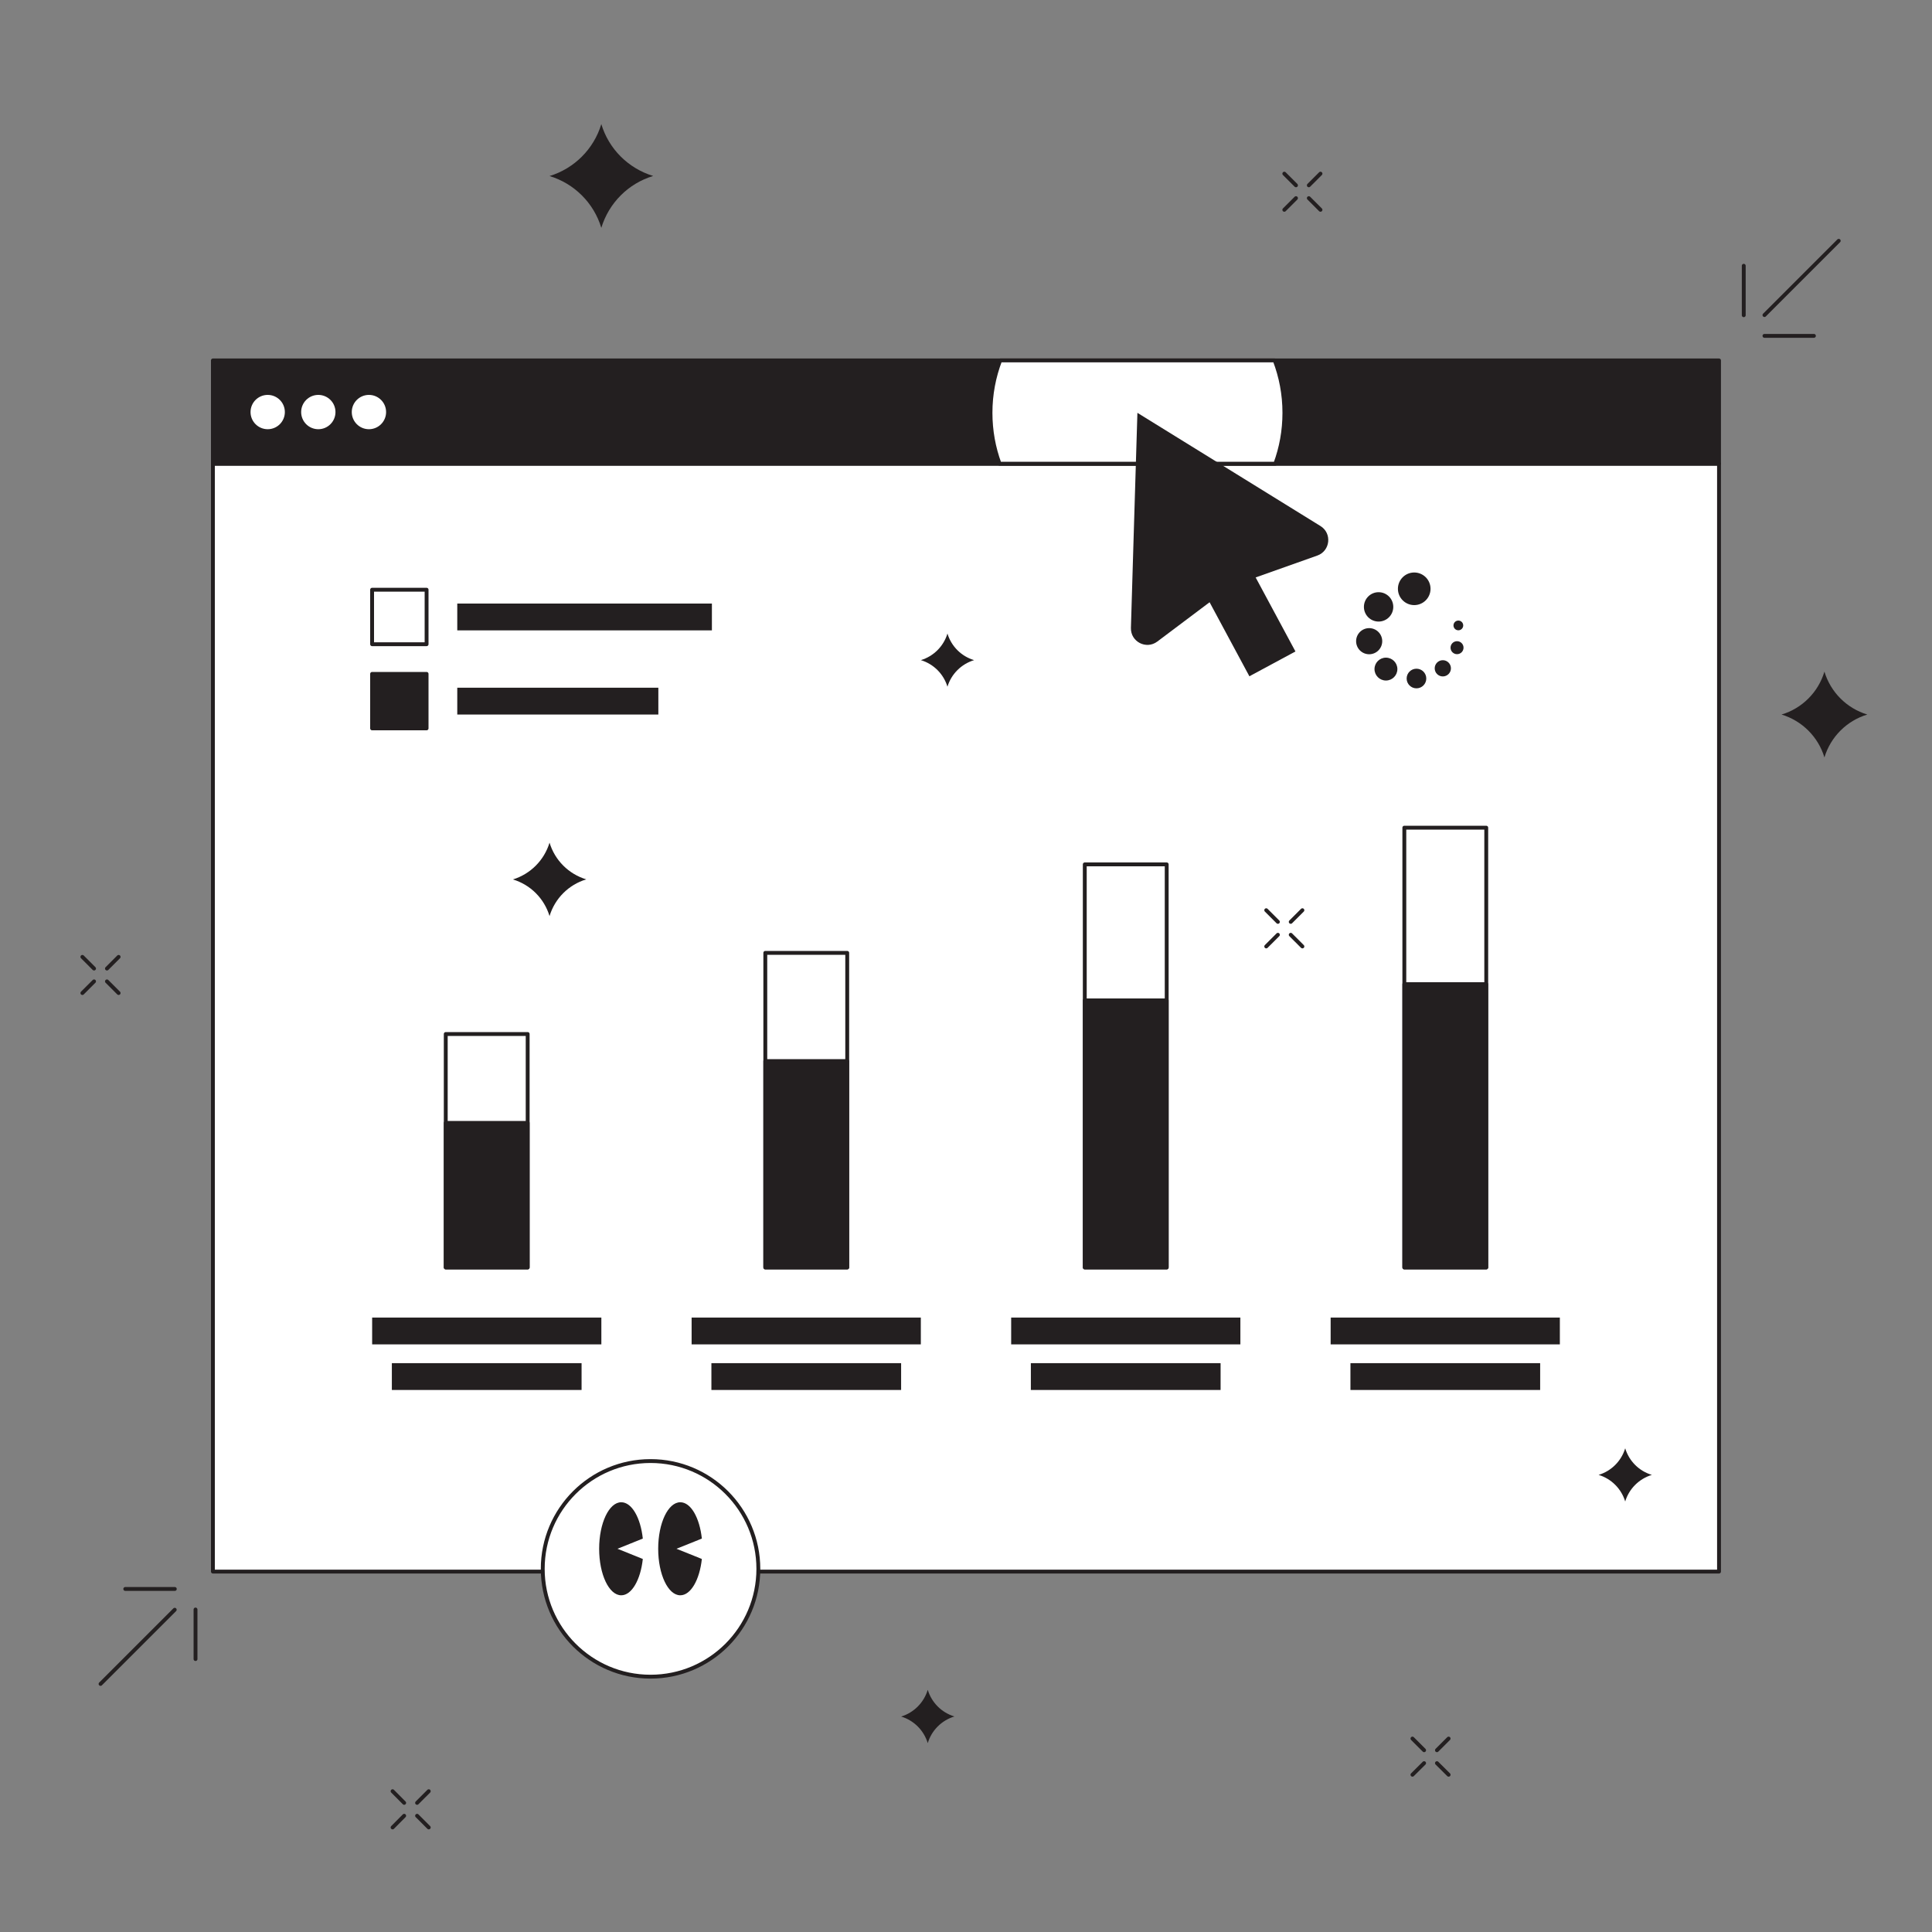
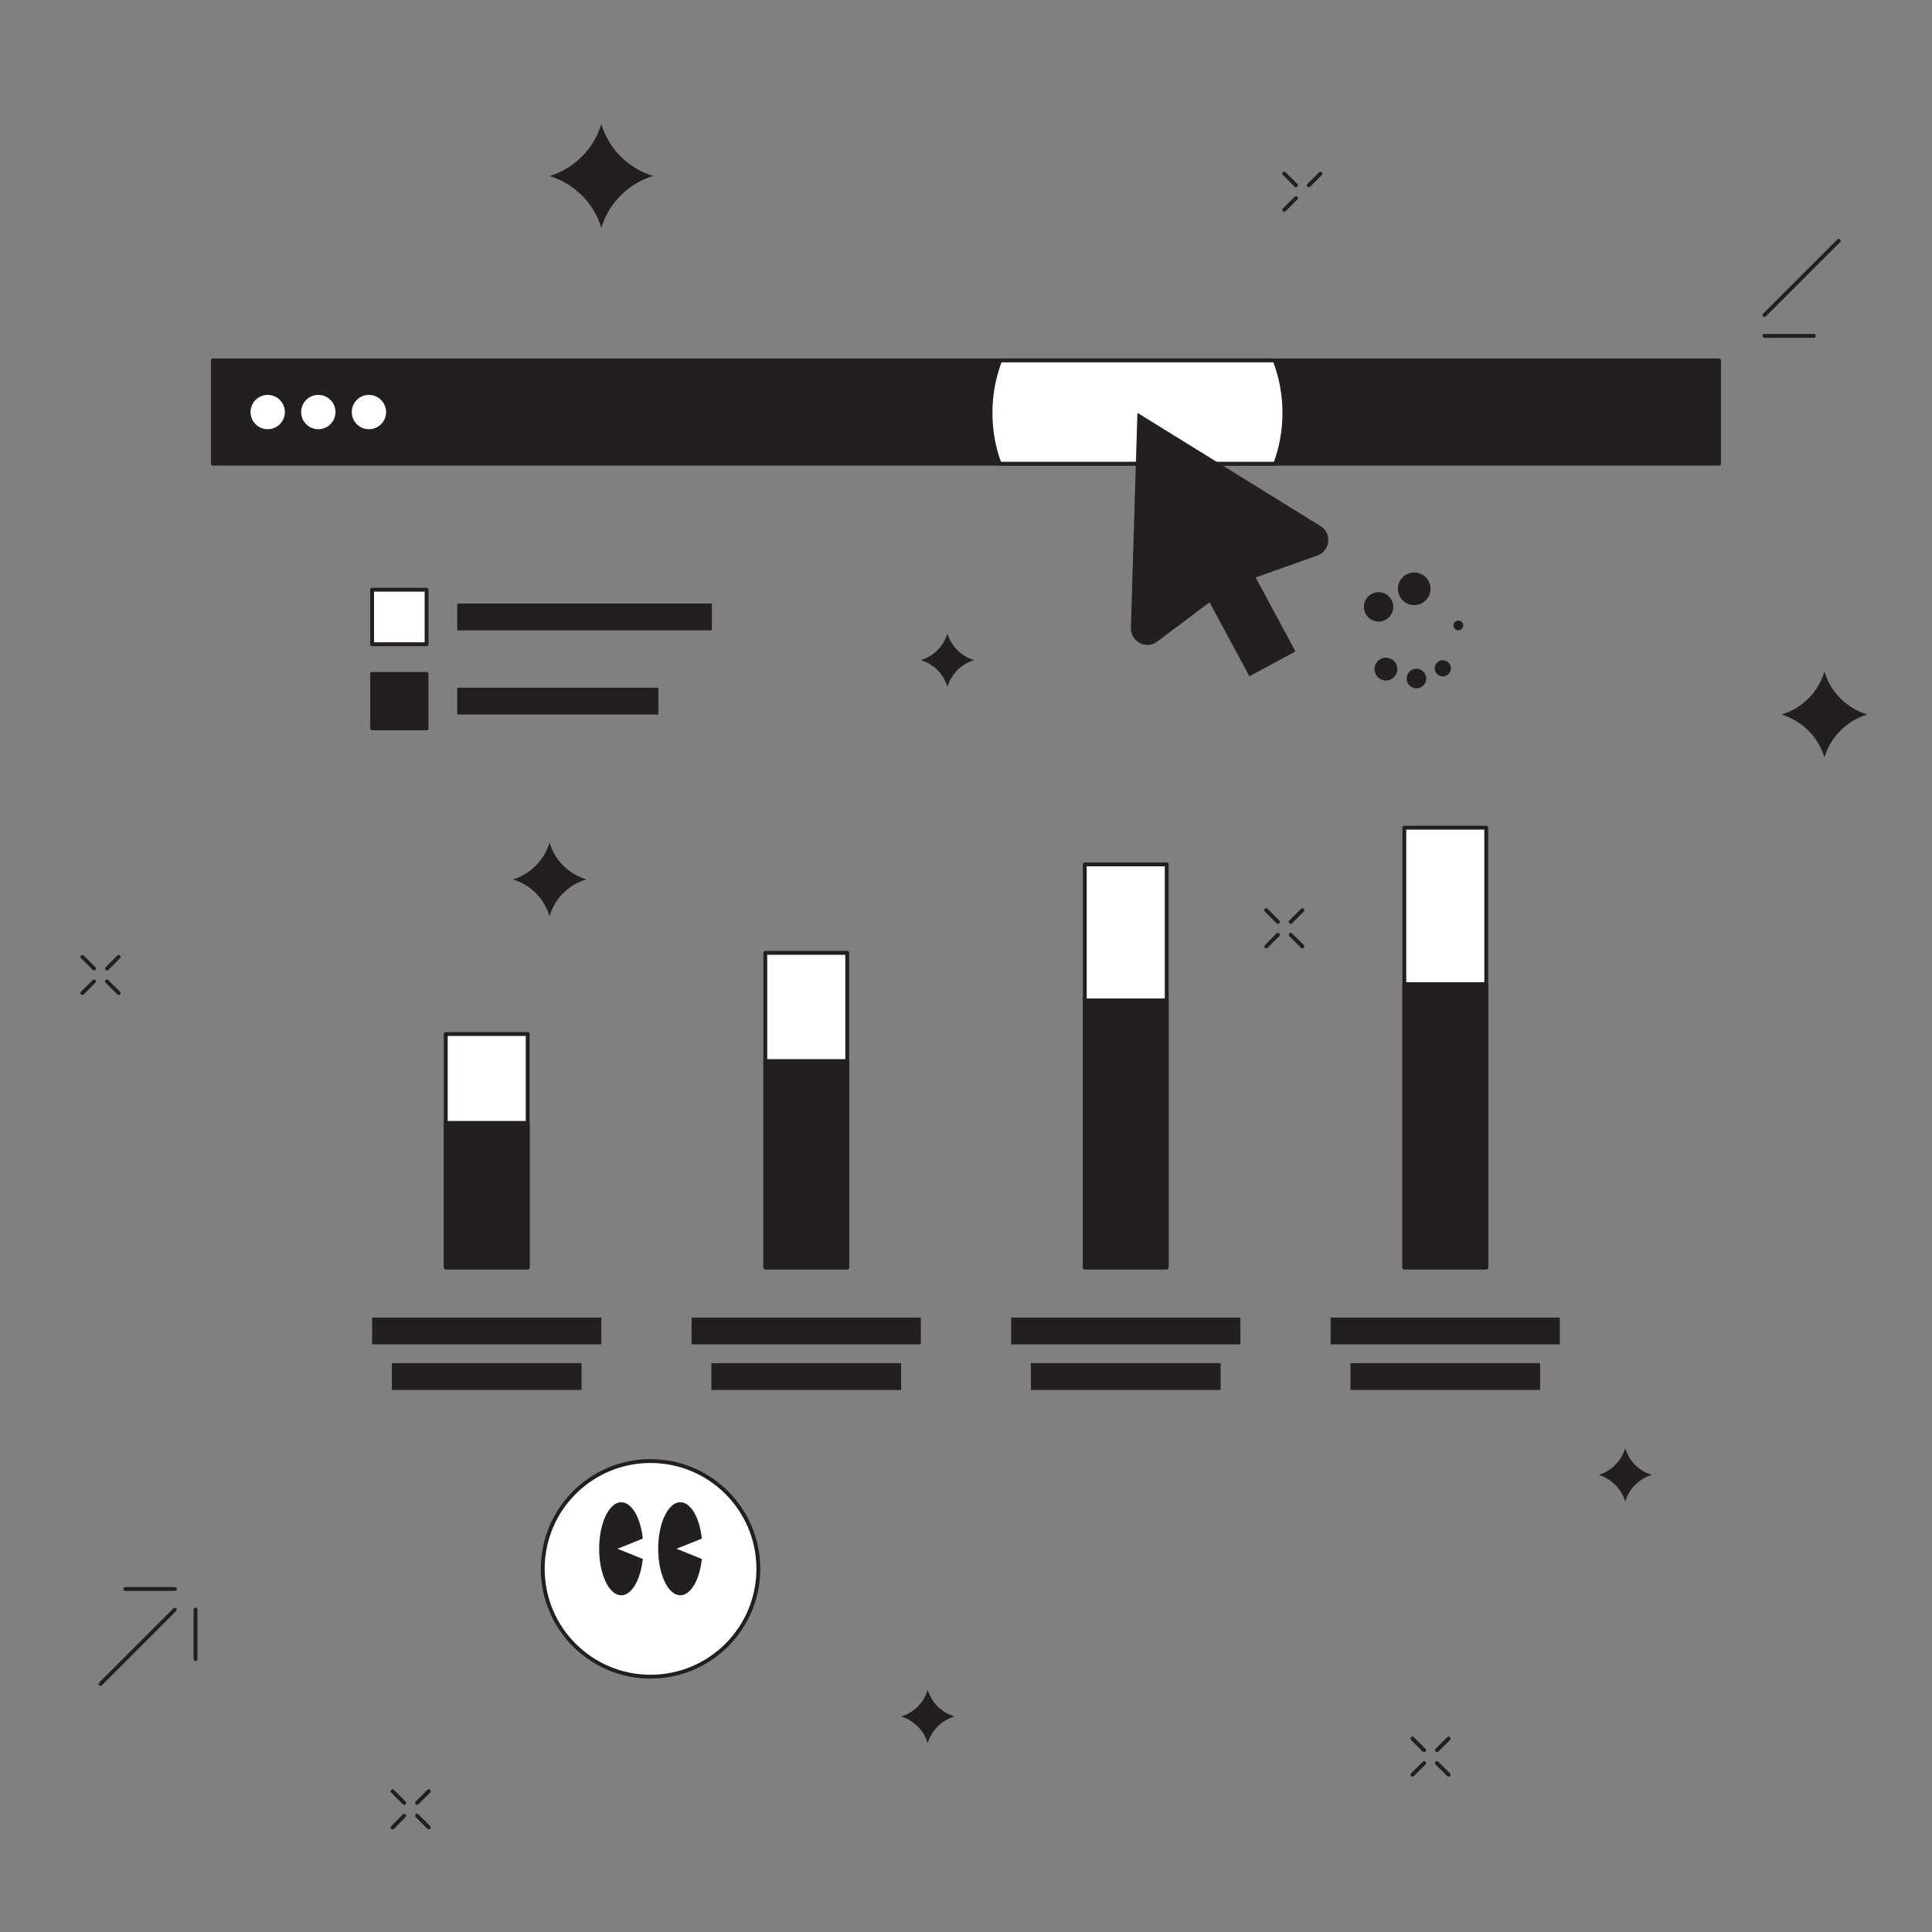
<svg xmlns="http://www.w3.org/2000/svg" version="1.1" id="illustrations" x="0px" y="0px" viewBox="0 0 2500 2500" style="enable-background:new 0 0 2500 2500;" xml:space="preserve">
  <rect x="0" y="0" width="2500" height="2500" fill="#808080" stroke="none" />
  <style type="text/css">
	.st0{fill:#231F20;}
	.st1{fill:#FFFFFF;stroke:#231F20;stroke-width:5;stroke-linecap:round;stroke-linejoin:round;stroke-miterlimit:10;}
	.st2{fill:#231F20;stroke:#231F20;stroke-width:5;stroke-linecap:round;stroke-linejoin:round;stroke-miterlimit:10;}
	.st3{fill:#FFFFFF;}
	.st4{fill:none;stroke:#231F20;stroke-width:5;stroke-linecap:round;stroke-linejoin:round;stroke-miterlimit:10;}
	.st5{fill:#231F20;stroke:#FFFFFF;stroke-width:5;stroke-linecap:round;stroke-linejoin:round;stroke-miterlimit:10;}
	.st6{fill:none;stroke:#231F20;stroke-width:5;stroke-linecap:round;stroke-linejoin:round;}
	.st7{fill:none;stroke:#231F20;stroke-width:5;stroke-linecap:round;stroke-linejoin:round;stroke-dasharray:9.918,19.837;}
	.st8{fill:none;stroke:#FFFFFF;stroke-width:5;stroke-linecap:round;stroke-linejoin:round;stroke-miterlimit:10;}
	.st9{fill:none;stroke:#231F20;stroke-width:5;stroke-linecap:round;stroke-linejoin:round;stroke-dasharray:9.965,19.93;}
	.st10{fill:#FFFFFF;stroke:#231F20;stroke-width:5;stroke-miterlimit:10;}
	.st11{fill:#231F20;stroke:#231F20;stroke-width:5;stroke-miterlimit:10;}
	
		.st12{fill:none;stroke:#231F20;stroke-width:5;stroke-linecap:round;stroke-linejoin:round;stroke-miterlimit:10;stroke-dasharray:10,20;}
	
		.st13{fill:#FFFFFF;stroke:#231F20;stroke-width:5;stroke-linecap:round;stroke-linejoin:round;stroke-miterlimit:10;stroke-dasharray:10,20;}
	
		.st14{fill:none;stroke:#231F20;stroke-width:5;stroke-linecap:round;stroke-linejoin:round;stroke-miterlimit:10;stroke-dasharray:0,24.649;}
	.st15{fill:none;stroke:#231F20;stroke-width:5;stroke-miterlimit:10;}
	
		.st16{fill:none;stroke:#231F20;stroke-width:5;stroke-linecap:round;stroke-linejoin:round;stroke-miterlimit:10;stroke-dasharray:0,24.703;}
	.st17{fill:none;stroke:#231F20;stroke-width:5;stroke-linecap:round;stroke-linejoin:round;stroke-dasharray:10.075,20.149;}
	.st18{fill:none;stroke:#231F20;stroke-width:5;stroke-linecap:round;stroke-linejoin:round;stroke-dasharray:9.824,19.648;}
</style>
  <g>
    <g>
-       <rect x="275.5" y="600" class="st1" width="1948.9" height="1433.6" />
      <rect x="275.5" y="466.4" class="st2" width="1948.9" height="133.6" />
      <path class="st1" d="M1281.7,534.2c0,23.1,4.1,45.3,11.7,65.8h356.9c7.6-20.5,11.7-42.6,11.7-65.8c0-23.9-4.4-46.7-12.5-67.8    h-355.3C1286.1,487.5,1281.7,510.3,1281.7,534.2z" />
      <g>
        <circle class="st3" cx="346.4" cy="533.2" r="22.2" />
        <circle class="st3" cx="411.9" cy="533.2" r="22.2" />
        <circle class="st3" cx="477.4" cy="533.2" r="22.2" />
      </g>
    </g>
    <g>
      <g>
        <g>
          <rect x="576.8" y="1338" class="st1" width="106" height="302.1" />
          <rect x="576.8" y="1453" class="st2" width="106" height="187" />
          <rect x="507.1" y="1763.9" transform="matrix(-1 -1.224647e-16 1.224647e-16 -1 1259.654 3562.523)" class="st0" width="245.5" height="34.7" />
          <rect x="481.5" y="1704.8" transform="matrix(-1 -1.224647e-16 1.224647e-16 -1 1259.654 3444.419)" class="st0" width="296.6" height="34.7" />
        </g>
        <g>
          <rect x="990.3" y="1233" class="st1" width="106" height="407.1" />
          <rect x="990.3" y="1373" class="st2" width="106" height="267" />
          <rect x="920.5" y="1763.9" transform="matrix(-1 -1.224647e-16 1.224647e-16 -1 2086.551 3562.523)" class="st0" width="245.5" height="34.7" />
          <rect x="895" y="1704.8" transform="matrix(-1 -1.224647e-16 1.224647e-16 -1 2086.551 3444.419)" class="st0" width="296.6" height="34.7" />
        </g>
        <g>
          <rect x="1403.7" y="1118.5" class="st1" width="106" height="521.6" />
          <rect x="1403.7" y="1294.5" class="st2" width="106" height="345.5" />
          <rect x="1334" y="1763.9" transform="matrix(-1 -1.224647e-16 1.224647e-16 -1 2913.449 3562.523)" class="st0" width="245.5" height="34.7" />
          <rect x="1308.4" y="1704.8" transform="matrix(-1 -1.224647e-16 1.224647e-16 -1 2913.449 3444.419)" class="st0" width="296.6" height="34.7" />
        </g>
        <g>
          <rect x="1817.2" y="1071" class="st1" width="106" height="569.1" />
          <rect x="1817.2" y="1273.5" class="st2" width="106" height="366.5" />
          <rect x="1747.4" y="1763.9" transform="matrix(-1 -1.224647e-16 1.224647e-16 -1 3740.346 3562.523)" class="st0" width="245.5" height="34.7" />
          <rect x="1721.9" y="1704.8" transform="matrix(-1 -1.224647e-16 1.224647e-16 -1 3740.346 3444.419)" class="st0" width="296.6" height="34.7" />
        </g>
        <g>
          <g>
            <rect x="591.7" y="781" class="st0" width="329.5" height="34.7" />
          </g>
          <g>
            <rect x="591.7" y="889.9" class="st0" width="260.2" height="34.7" />
          </g>
          <rect x="481.5" y="872" class="st2" width="70.5" height="70.5" />
          <rect x="481.5" y="763.1" class="st1" width="70.5" height="70.5" />
        </g>
      </g>
    </g>
    <g>
      <line class="st4" x1="2283.2" y1="407.7" x2="2379.3" y2="311.6" />
      <line class="st4" x1="2283.2" y1="434.6" x2="2347.2" y2="434.6" />
-       <line class="st4" x1="2256.4" y1="407.9" x2="2256.4" y2="343.9" />
    </g>
    <g>
      <line class="st4" x1="226.1" y1="2083" x2="130.1" y2="2179" />
      <line class="st4" x1="226.2" y1="2056.1" x2="162.1" y2="2056.1" />
      <line class="st4" x1="253" y1="2082.7" x2="253" y2="2146.8" />
    </g>
    <g>
      <path class="st0" d="M711.1,1090.4L711.1,1090.4c6.9,22.8,24.7,40.6,47.5,47.5h0h0c-22.8,6.9-40.6,24.7-47.5,47.5v0l0,0    c-6.9-22.8-24.7-40.6-47.4-47.4l0,0l0,0C686.4,1131,704.2,1113.2,711.1,1090.4L711.1,1090.4z" />
      <path class="st0" d="M2360.8,869.1L2360.8,869.1c8,26.6,28.9,47.5,55.5,55.5l0,0l0,0c-26.6,8-47.5,28.9-55.5,55.5l0,0l0,0    c-8-26.6-28.9-47.4-55.5-55.5l0,0l0,0C2332,916.6,2352.8,895.8,2360.8,869.1L2360.8,869.1z" />
      <path class="st0" d="M778.1,160.6L778.1,160.6c9.7,32.2,34.9,57.3,67.1,67.1v0v0c-32.2,9.7-57.3,34.9-67.1,67.1v0l0,0    c-9.7-32.1-34.9-57.3-67-67l0,0l0,0C743.2,218,768.4,192.8,778.1,160.6L778.1,160.6z" />
      <path class="st0" d="M1200.5,2186.6L1200.5,2186.6c5,16.5,17.9,29.5,34.5,34.5h0h0c-16.5,5-29.5,17.9-34.5,34.5l0,0l0,0    c-5-16.5-17.9-29.4-34.4-34.4l0,0l0,0C1182.6,2216.1,1195.5,2203.2,1200.5,2186.6L1200.5,2186.6z" />
      <path class="st0" d="M2103,1874.1L2103,1874.1c5,16.5,17.9,29.5,34.5,34.4v0l0,0c-16.5,5-29.5,17.9-34.5,34.4l0,0l0,0    c-5-16.5-17.9-29.4-34.4-34.4l0,0v0C2085.1,1903.5,2098,1890.6,2103,1874.1L2103,1874.1z" />
      <path class="st0" d="M1226,819.8L1226,819.8c5,16.5,17.9,29.5,34.5,34.4l0,0l0,0c-16.5,5-29.5,17.9-34.5,34.4v0l0,0    c-5-16.5-17.9-29.4-34.4-34.4l0,0l0,0C1208.1,849.2,1221,836.3,1226,819.8L1226,819.8z" />
    </g>
    <g>
      <circle class="st1" cx="841.8" cy="2030.1" r="139.5" />
      <g>
        <path class="st0" d="M875.4,2004.1l24.4-9.8l8.4-3.4c-2.9-26.9-14.2-47-27.9-47c-15.8,0-28.6,27-28.6,60.2     c0,33.2,12.8,60.2,28.6,60.2c13.6,0,25-20.1,27.9-47l-8.4-3.4L875.4,2004.1z" />
        <path class="st0" d="M799,2004.1l24.4-9.8l8.4-3.4c-2.9-26.9-14.2-47-27.9-47c-15.8,0-28.6,27-28.6,60.2     c0,33.2,12.8,60.2,28.6,60.2c13.6,0,25-20.1,27.9-47l-8.4-3.4L799,2004.1z" />
      </g>
    </g>
    <g>
      <g>
        <line class="st4" x1="1638.5" y1="1177.8" x2="1653.6" y2="1192.9" />
        <line class="st4" x1="1670.2" y1="1209.6" x2="1685.3" y2="1224.7" />
        <line class="st4" x1="1685.3" y1="1177.8" x2="1670.2" y2="1192.9" />
        <line class="st4" x1="1653.6" y1="1209.6" x2="1638.5" y2="1224.7" />
      </g>
      <g>
        <line class="st4" x1="1661.9" y1="224.7" x2="1677" y2="239.8" />
-         <line class="st4" x1="1693.6" y1="256.4" x2="1708.7" y2="271.5" />
        <line class="st4" x1="1708.7" y1="224.7" x2="1693.6" y2="239.8" />
        <line class="st4" x1="1677" y1="256.4" x2="1661.9" y2="271.5" />
      </g>
      <g>
        <line class="st4" x1="106.6" y1="1238.2" x2="121.7" y2="1253.3" />
        <line class="st4" x1="138.4" y1="1269.9" x2="153.5" y2="1285" />
        <line class="st4" x1="153.5" y1="1238.2" x2="138.4" y2="1253.3" />
        <line class="st4" x1="121.7" y1="1269.9" x2="106.6" y2="1285" />
      </g>
      <g>
        <line class="st4" x1="508" y1="2317.8" x2="523" y2="2332.9" />
        <line class="st4" x1="539.7" y1="2349.6" x2="554.8" y2="2364.7" />
        <line class="st4" x1="554.8" y1="2317.8" x2="539.7" y2="2332.9" />
        <line class="st4" x1="523" y1="2349.6" x2="508" y2="2364.7" />
      </g>
      <g>
        <line class="st4" x1="1827.7" y1="2249.7" x2="1842.8" y2="2264.8" />
        <line class="st4" x1="1859.4" y1="2281.5" x2="1874.5" y2="2296.5" />
        <line class="st4" x1="1874.5" y1="2249.7" x2="1859.4" y2="2264.8" />
        <line class="st4" x1="1842.8" y1="2281.5" x2="1827.7" y2="2296.5" />
      </g>
    </g>
    <g>
      <path class="st0" d="M1704.6,718.9c16.8-6,19.3-28.8,4.1-38.2l-99.6-61.6l-137.3-84.9l-4.9,161.3l-3.5,117    c-0.5,17.9,19.8,28.4,34.1,17.7l67.7-50.9l51.5,95.8l59.6-32.1l-51.5-95.8L1704.6,718.9z" />
      <g>
        <circle class="st0" cx="1830" cy="761.9" r="21.1" />
        <circle class="st0" cx="1832.9" cy="878" r="12.7" />
-         <circle class="st0" cx="1885.4" cy="838.1" r="8.4" />
-         <circle class="st0" cx="1771.7" cy="829.7" r="16.9" />
        <circle class="st0" cx="1887.1" cy="809.3" r="6.3" />
        <circle class="st0" cx="1793.4" cy="865.8" r="14.8" />
        <circle class="st0" cx="1867" cy="864.8" r="10.5" />
        <circle class="st0" cx="1783.9" cy="785.3" r="19" />
      </g>
    </g>
  </g>
</svg>